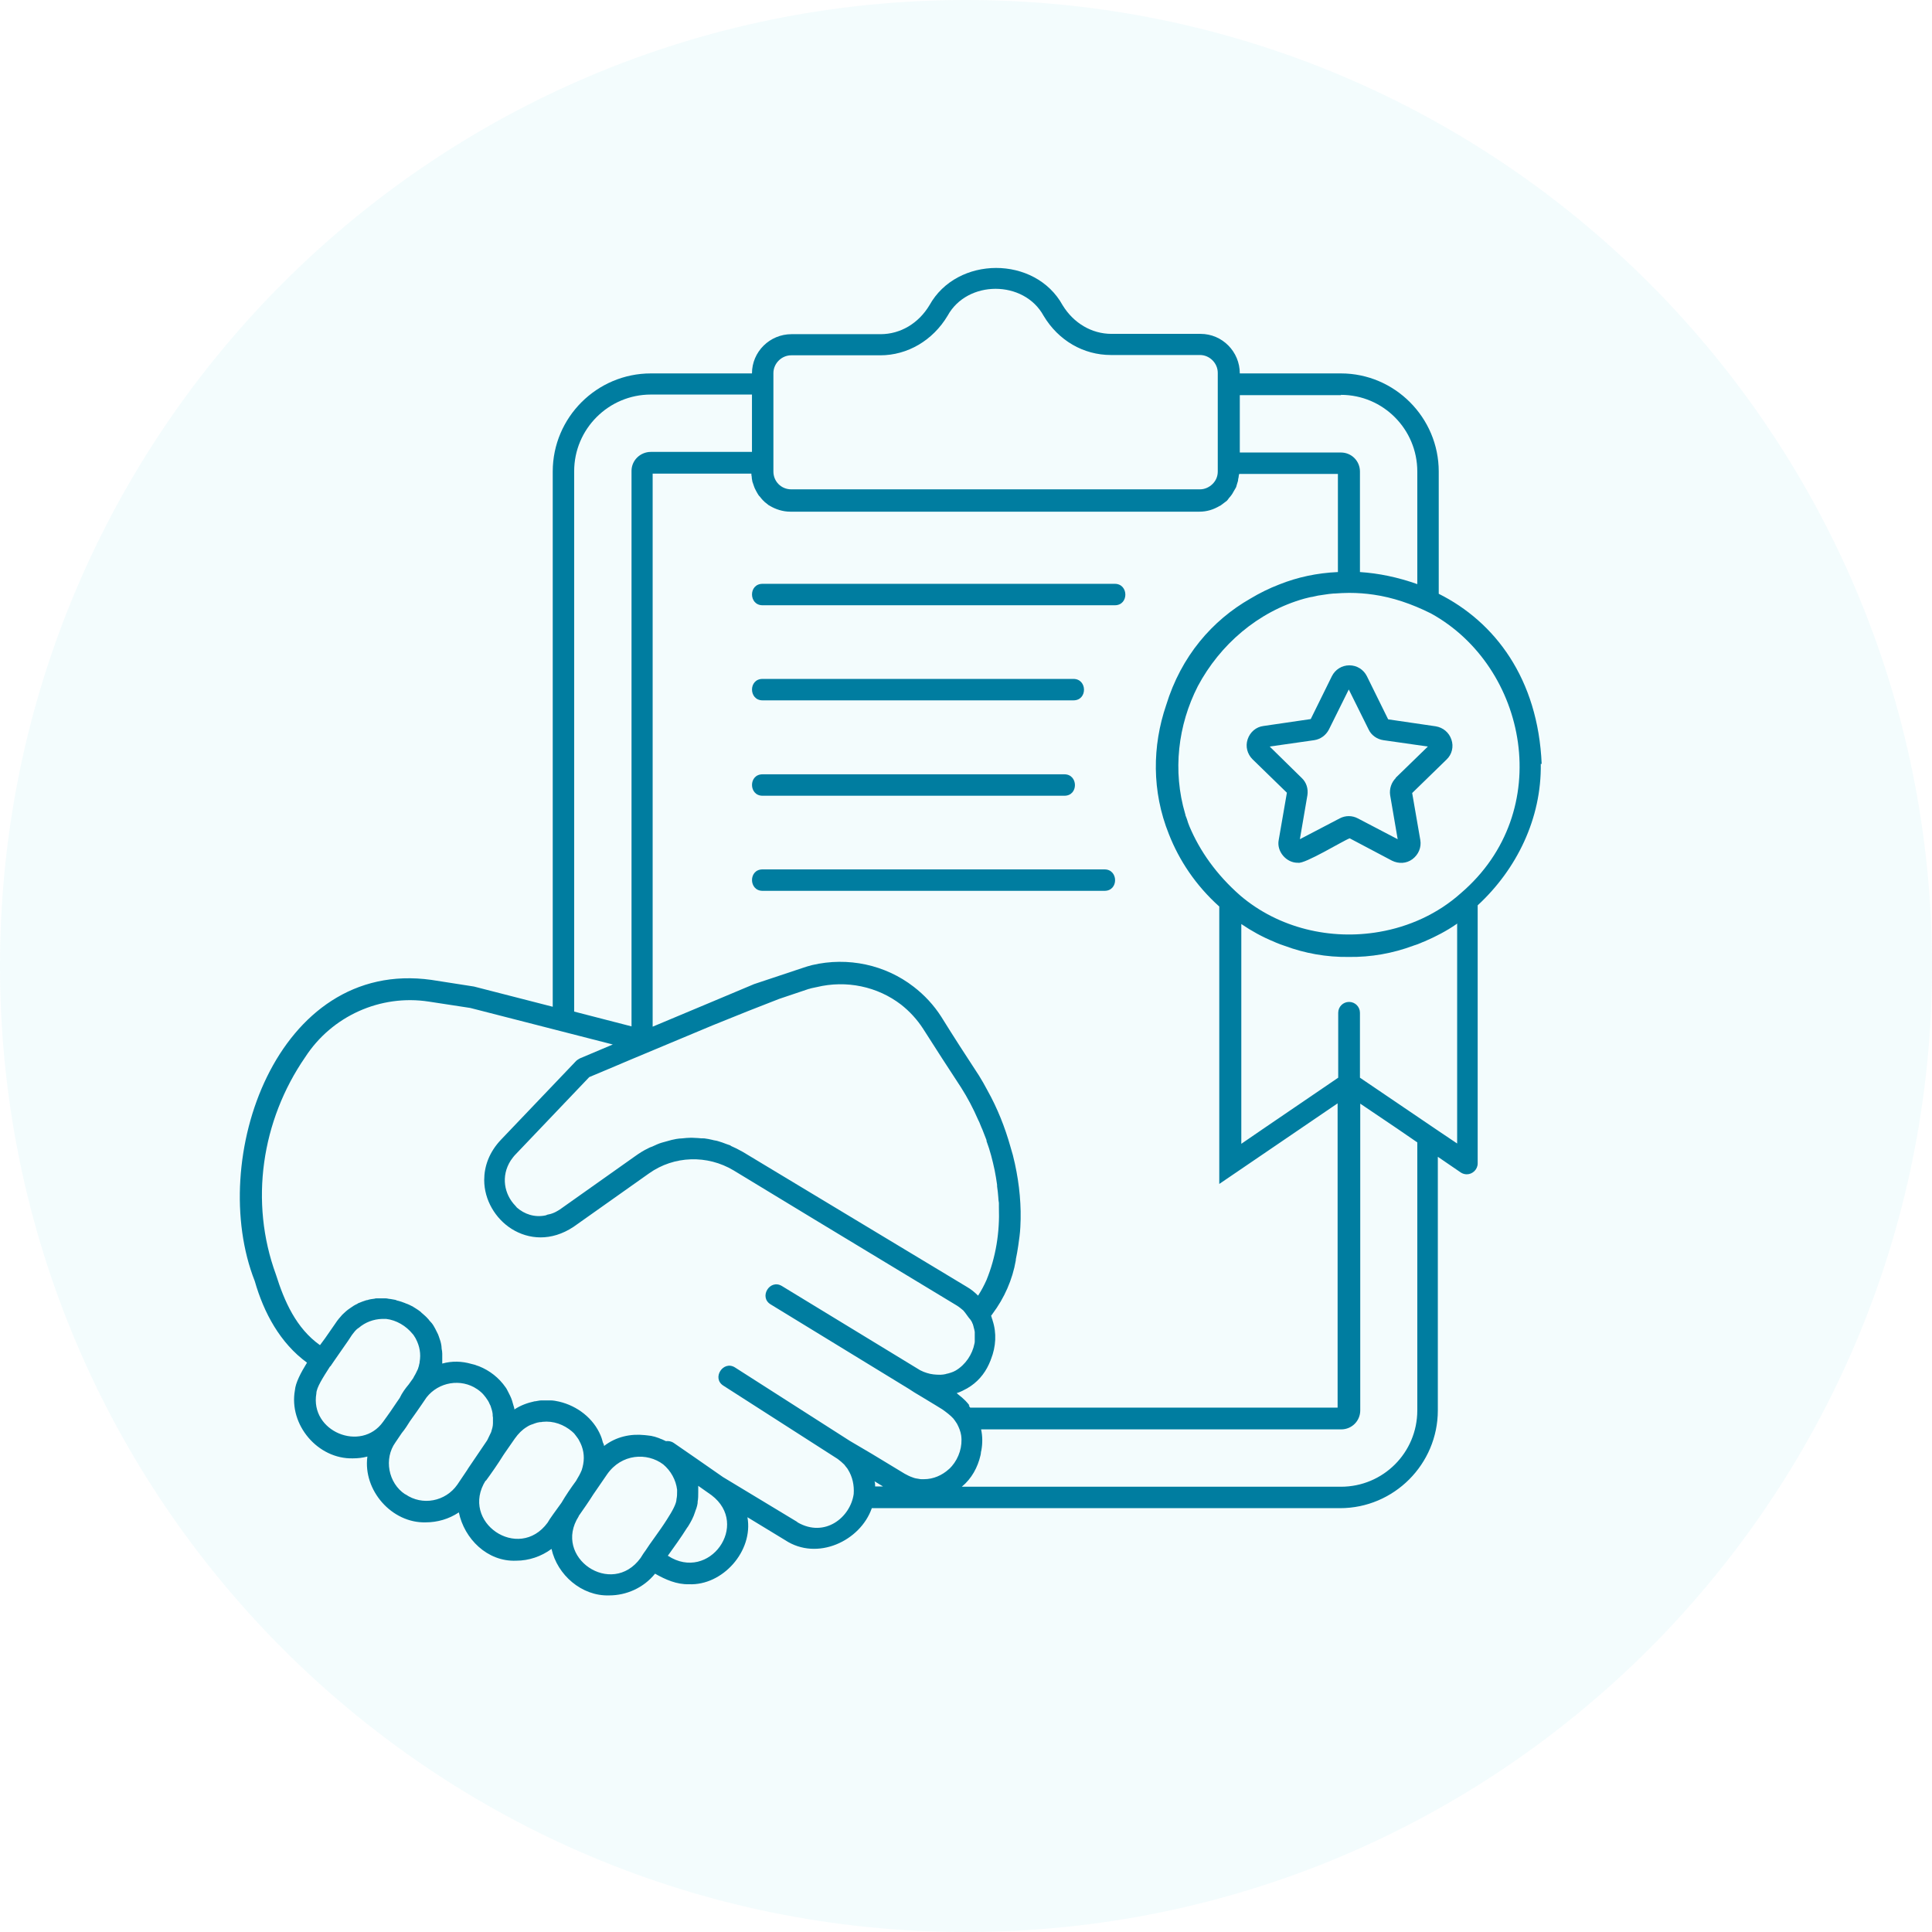
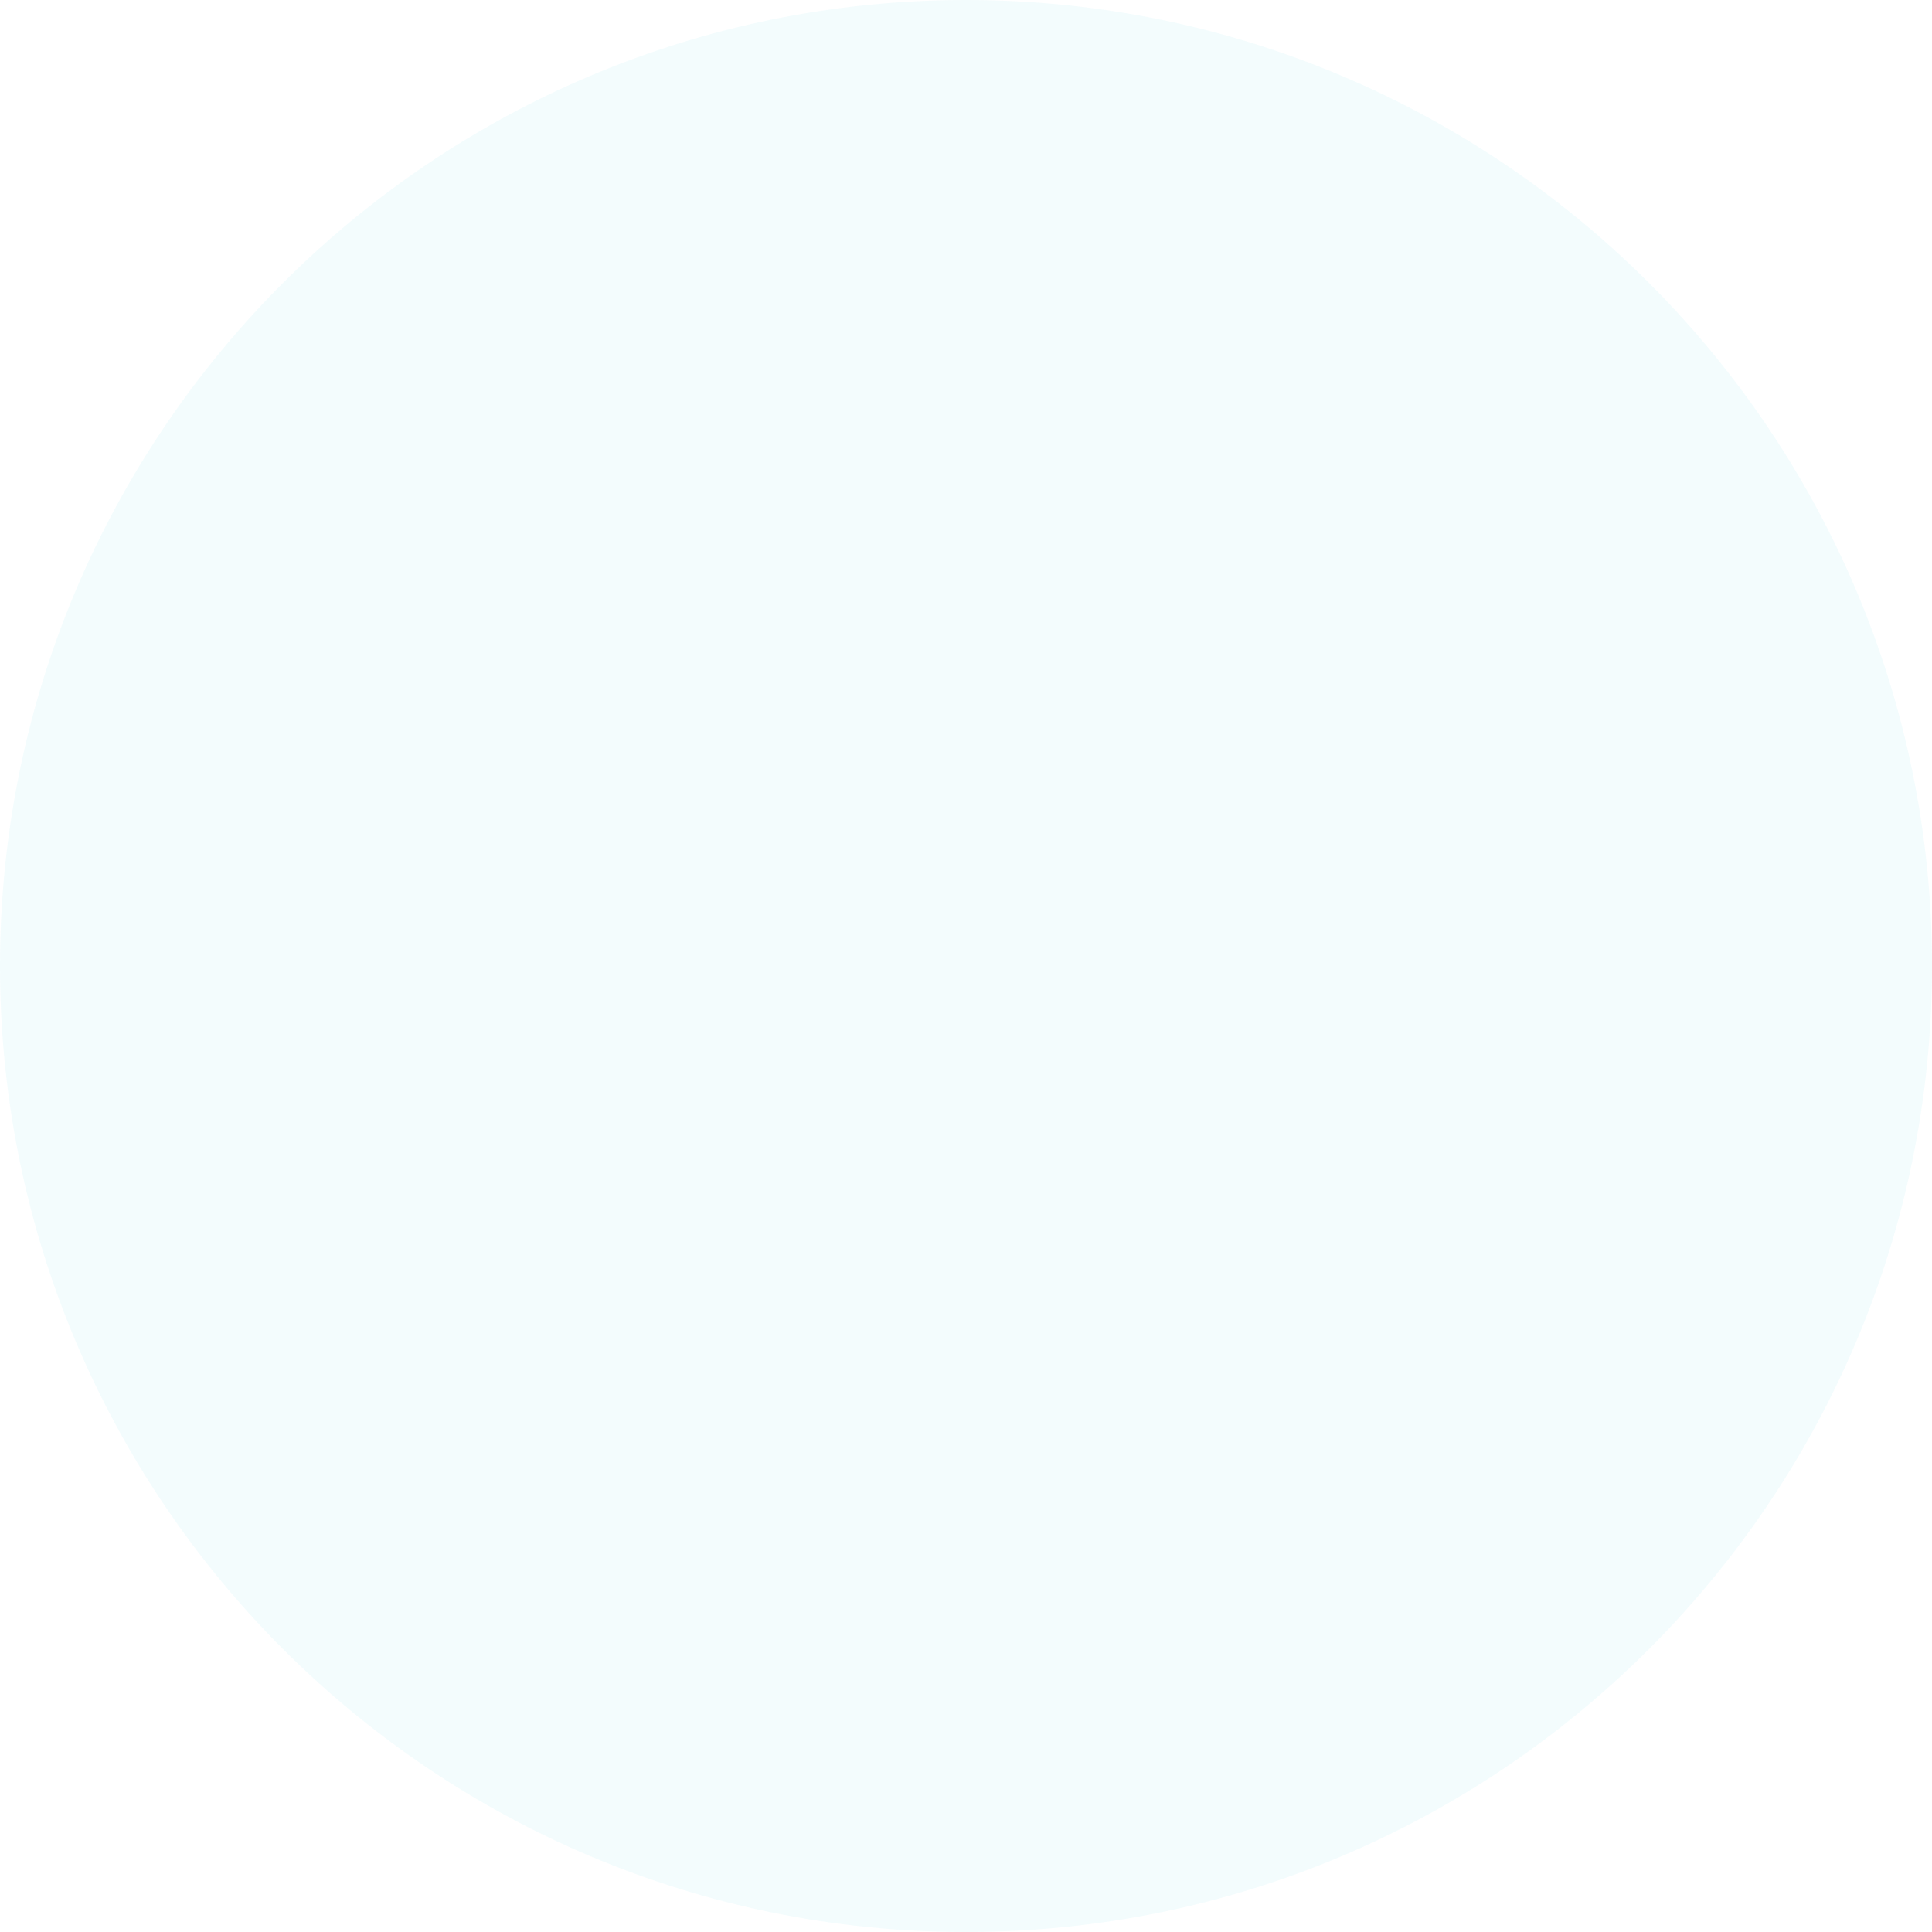
<svg xmlns="http://www.w3.org/2000/svg" id="Layer_2" data-name="Layer 2" viewBox="0 0 64 64">
  <defs>
    <style> .cls-1 { fill: rgba(16, 199, 212, .05); } .cls-2 { fill: #007da0; } </style>
  </defs>
  <g id="Layer_1-2" data-name="Layer 1">
    <path class="cls-1" d="M32,0h0c17.67,0,32,14.33,32,32h0c0,17.67-14.33,32-32,32h0C14.33,64,0,49.67,0,32h0C0,14.33,14.33,0,32,0Z" />
-     <path class="cls-2" d="M51.07,25.31c-.12-2.83-1.55-4.71-3.41-5.64v-4.05c0-1.79-1.46-3.25-3.24-3.25h-3.35c0-.72-.58-1.31-1.3-1.31h-2.95c-.66,0-1.26-.36-1.62-.95-.91-1.65-3.5-1.64-4.41,0-.36.6-.96.96-1.62.96h-2.95c-.72,0-1.31.58-1.31,1.3h0s-3.35,0-3.35,0c-1.79,0-3.25,1.46-3.25,3.25v17.73l-2.61-.67-1.41-.22c-5.13-.72-7.44,5.95-5.85,9.98.3,1.05.84,2.05,1.73,2.7-.21.34-.38.67-.4.91-.21,1.15.76,2.29,1.92,2.26.17,0,.33-.02.48-.06-.15,1.12.81,2.21,1.93,2.18.39,0,.77-.11,1.1-.33.18.87.94,1.64,1.9,1.6.42,0,.83-.14,1.17-.39.19.86,1,1.57,1.91,1.54.57,0,1.14-.25,1.52-.72.35.2.72.36,1.12.35,1.12.05,2.14-1.1,1.94-2.22l1.25.76c1.06.7,2.49.03,2.87-1.06h15.51c1.79,0,3.24-1.46,3.24-3.24v-8.4s.76.52.76.52c.06.04.13.06.2.06.19,0,.36-.16.36-.36v-8.55c1.29-1.19,2.12-2.88,2.09-4.69h0ZM48.39,29.59c-.76.68-1.71,1.11-2.7,1.28-1.61.28-3.33-.12-4.6-1.2-.8-.7-1.35-1.49-1.69-2.3-.03-.08-.06-.15-.08-.23-.02-.05-.03-.09-.05-.13,0-.02,0-.03-.01-.05-.42-1.42-.24-2.94.42-4.23.73-1.37,1.99-2.47,3.53-2.9.09-.02.18-.05.27-.06.06-.01.12-.03.18-.04.07-.01.13-.02.2-.03.11-.02.22-.03.33-.04.01,0,.03,0,.04,0,.15-.01.3-.02.46-.02.28,0,.55.02.82.06.62.09,1.25.3,1.89.62,3.2,1.76,4.16,6.56.99,9.27h0ZM32.11,46.56s0,0,0-.01c-.04-.05-.08-.1-.13-.15-.07-.07-.15-.14-.23-.2-.02-.02-.03-.03-.06-.05.13-.04.24-.1.35-.16,0,0,0,0,0,0,.33-.19.57-.47.72-.8.02-.05.04-.09.06-.14,0-.01,0-.02.01-.03.16-.41.19-.86.05-1.28,0-.02-.01-.04-.02-.06-.01-.03-.01-.06-.03-.09.02-.02.03-.05.05-.07.39-.52.66-1.13.77-1.77,0,0,0-.02,0-.03h0c.03-.15.06-.3.08-.45.03-.21.06-.41.07-.62.04-.7-.03-1.41-.18-2.1-.04-.19-.09-.38-.15-.57-.18-.64-.43-1.27-.76-1.86-.09-.17-.18-.33-.28-.49-.42-.64-.86-1.32-1.25-1.95-.25-.39-.56-.72-.91-.99-.94-.73-2.18-1-3.37-.72-.11.03-.22.06-.33.1l-1.59.53-1.38.58-1.98.83V15.69h3.27s0,.06.01.09c0,.05.01.1.02.15,0,.03.02.06.03.1.02.05.03.1.05.14.01.03.03.05.04.08.03.05.05.1.08.14.01.02.03.04.05.06.04.05.07.09.11.13.01.01.03.02.04.04.05.04.1.08.15.12,0,0,.02,0,.02.01.2.12.44.2.69.2h13.55c.25,0,.47-.07.67-.19.01,0,.03-.01.04-.02.04-.03.08-.06.12-.09.03-.02.05-.04.08-.06.03-.03.05-.06.07-.09.03-.03.06-.07.09-.11.02-.03.04-.06.06-.1.02-.04.05-.08.07-.12.02-.03.03-.07.04-.11.01-.04.03-.09.04-.13,0-.04.01-.08.02-.12,0-.04.01-.07.02-.11h3.27v3.25c-.69.03-1.34.17-1.94.41-.34.13-.66.29-.96.47-1.26.72-2.29,1.9-2.79,3.53-.46,1.35-.48,2.85.09,4.27.34.87.89,1.7,1.67,2.4v8.52s0,0,0,.01v.66l2.1-1.43,1.82-1.24v10.08h-12.17s-.03-.04-.05-.07h0ZM24.22,37.95s-.1-.03-.15-.05c-.1-.04-.19-.07-.29-.1-.06-.02-.12-.02-.18-.04-.09-.02-.18-.04-.27-.05-.07,0-.13,0-.2-.01-.07,0-.13-.01-.2-.01-.02,0-.03,0-.05,0-.09,0-.19.01-.28.02-.07,0-.13.01-.2.02-.1.02-.2.04-.29.07-.06.02-.12.03-.18.05-.11.03-.21.08-.32.13-.05.02-.09.03-.14.06-.15.07-.29.16-.43.26l-2.5,1.77c-.08.05-.15.09-.23.12-.05.02-.09.03-.14.04-.03,0-.06.02-.09.03-.37.08-.71-.04-.96-.26h0s-.03-.04-.05-.06c-.36-.37-.49-.97-.15-1.5.05-.07.1-.14.16-.2l2.44-2.56c.19-.08.5-.21.88-.37.2-.09.41-.17.59-.25h0s2.63-1.1,2.63-1.1c.81-.33,1.59-.64,2.19-.87l.98-.33s0,0,.01,0c.08-.03.17-.04.25-.06.99-.24,2.02-.02,2.8.58.28.22.53.49.73.8.4.63.84,1.31,1.26,1.95.21.33.4.69.56,1.06.03.06.06.12.08.18.02.05.04.1.06.14.05.12.09.24.14.36v.03c.12.32.2.64.27.97.03.16.06.32.08.48,0,.02,0,.03,0,.05.02.12.03.24.04.36,0,.06.01.12.02.19,0,.05,0,.09,0,.14.03.83-.1,1.65-.41,2.41-.08.18-.17.35-.28.52-.11-.11-.23-.21-.37-.29l-7.42-4.47c-.14-.08-.28-.15-.42-.21h0ZM44.42,13.08c1.4,0,2.53,1.14,2.53,2.54v3.73c-.65-.23-1.28-.36-1.9-.4v-3.33c0-.35-.28-.63-.63-.63h-3.35v-1.9h3.35ZM25.62,12.36c0-.32.27-.59.59-.59h2.95c.9,0,1.74-.49,2.23-1.31.65-1.19,2.53-1.19,3.18,0,.49.82,1.32,1.3,2.23,1.3h2.95c.32,0,.59.27.59.59v3.27c0,.16-.06.3-.17.41-.11.11-.26.18-.42.18h-13.54c-.33,0-.59-.26-.59-.59v-3.27s0,0,0,0h0ZM19.02,15.61c0-1.4,1.14-2.54,2.54-2.54h3.35v1.9h-3.35c-.35,0-.64.28-.64.63v18.4l-1.9-.49V15.61ZM10.48,46.16c0-.19.22-.53.45-.89.01-.01.03-.02.03-.03,0,0,.19-.28.38-.55.14-.2.26-.37.32-.47.06-.08.12-.16.2-.22,0,0,.01,0,.02-.01.22-.19.49-.29.78-.3.01,0,.03,0,.04,0,.03,0,.06,0,.09,0,.34.04.66.23.88.5.03.03.05.07.07.1.01.02.03.04.04.07.12.23.17.49.12.76,0,.02,0,.04-.01.06-.01.05-.02.1-.04.15,0,.02-.02.04-.03.07-.03.06-.06.13-.1.19-.01.02-.02.04-.03.06-.05.07-.1.14-.15.21-.11.13-.22.28-.3.45h0s-.16.23-.3.44c-.08.11-.16.23-.25.35-.73,1.02-2.43.32-2.21-.94ZM13.42,49.5c-.56-.37-.71-1.18-.32-1.72l.21-.31c.1-.12.19-.26.27-.39h0l.22-.31c.1-.15.22-.31.33-.48.4-.51,1.14-.64,1.68-.27.01,0,.02.02.03.02.08.06.15.12.21.2l.04.05c.05.07.1.14.13.22.01.02.02.04.03.06.03.09.06.18.07.27,0,.04,0,.08.01.12,0,.06,0,.13,0,.19,0,.1-.03.19-.06.29-.04.08-.08.17-.12.25,0,.01-.02.03-.03.05l-.21.31-.4.59s-.03.05-.03.05h0s-.33.49-.33.49c-.39.56-1.16.71-1.72.32ZM16.09,49.06c.19-.26.4-.56.58-.85l.04-.06.34-.49c.12-.17.25-.3.4-.39,0,0,0,0,0,0,.06-.04.12-.07.19-.09.03-.01.05-.02.08-.03.05-.02.1-.03.16-.04.03,0,.06,0,.09-.01.36-.04.71.09.98.32,0,0,.02.02.02.02.04.03.07.07.1.11.04.06.09.11.12.18,0,0,0,0,0,0,.13.23.18.5.13.77-.01.07-.03.13-.05.2-.04.1-.11.23-.19.36-.17.23-.34.48-.48.72-.2.28-.39.53-.46.66-.96,1.31-2.92-.02-2.05-1.4ZM19.17,50.22c.16-.23.33-.47.48-.71l.46-.67c.48-.69,1.33-.73,1.86-.33.25.21.42.51.46.84,0,.02,0,.03,0,.05,0,.09,0,.17-.02.26,0,.15-.14.4-.32.68-.24.38-.56.79-.71,1.03-.07.09-.12.18-.16.24-.96,1.32-2.92-.02-2.05-1.38h0ZM22.12,51.54c.2-.28.44-.61.64-.93.02-.03.03-.04.03-.04.1-.16.18-.31.23-.47.02-.05.03-.1.05-.14.02-.06.03-.11.04-.17,0,0,0-.01,0-.02,0,0,0-.01,0-.02.02-.11.02-.21.02-.32,0-.03,0-.06,0-.1,0-.04,0-.07,0-.11l.44.31h0c1.29.98-.08,2.89-1.44,2.01ZM26.4,50.41l-2.45-1.48s0,0,0,0c-.18-.13-1.63-1.13-1.63-1.13-.09-.06-.18-.07-.26-.06-.04-.02-.09-.04-.13-.06-.03-.01-.06-.02-.1-.04-.07-.02-.13-.05-.2-.06-.06-.02-.12-.02-.18-.03-.03,0-.06-.01-.09-.01-.47-.05-.95.05-1.35.36,0-.04-.02-.08-.04-.12-.01-.05-.03-.1-.04-.14-.01-.03-.02-.05-.03-.08-.24-.58-.78-.99-1.38-1.13,0,0,0,0,0,0-.09-.02-.19-.04-.28-.04-.01,0-.02,0-.03,0-.09,0-.18,0-.27,0-.07,0-.14.02-.21.03,0,0-.02,0-.02,0-.23.05-.46.13-.67.27,0-.05-.02-.09-.03-.13h0c-.03-.11-.06-.22-.11-.32-.02-.04-.04-.08-.06-.12-.03-.05-.05-.11-.09-.16-.22-.32-.53-.56-.88-.7-.05-.02-.1-.03-.14-.05-.04-.01-.08-.02-.12-.03-.31-.09-.64-.1-.96-.01,0-.05,0-.1,0-.15,0-.06,0-.12,0-.18s-.01-.11-.02-.16c0-.06-.01-.12-.02-.17-.01-.06-.03-.11-.05-.17-.02-.05-.03-.1-.05-.14-.03-.06-.06-.12-.09-.18-.02-.03-.03-.06-.05-.09-.04-.07-.09-.13-.15-.19-.01-.02-.03-.04-.04-.05-.06-.07-.13-.13-.2-.19-.01,0-.02-.02-.03-.03-.07-.06-.15-.11-.23-.16-.01,0-.02-.01-.03-.02-.08-.04-.15-.08-.24-.11-.02,0-.03-.02-.05-.02-.07-.03-.14-.05-.21-.07-.03,0-.06-.02-.09-.03-.06-.01-.11-.02-.17-.03-.05,0-.1-.02-.15-.02-.04,0-.08,0-.11,0-.07,0-.14,0-.2,0-.02,0-.04,0-.06.01-.08.01-.17.02-.25.05,0,0-.02,0-.02,0-.09.03-.18.06-.27.1-.01,0-.02.01-.03.02-.09.04-.17.09-.25.15-.09.06-.17.13-.25.21,0,0,0,0,0,0-.08.09-.16.18-.23.29l-.34.49c-.05.07-.11.15-.17.23-.79-.56-1.18-1.45-1.46-2.34-.88-2.4-.48-5.1.97-7.2.88-1.36,2.49-2.09,4.1-1.84l1.37.21,4.72,1.21-1.09.46s-.09.05-.12.08l-2.49,2.61c-.4.42-.56.89-.56,1.34,0,.66.37,1.28.91,1.62.56.35,1.31.42,2.05-.07l2.5-1.77c.83-.59,1.93-.62,2.8-.1,0,0,1.22.74,2.67,1.62,2.12,1.28,4.73,2.86,4.73,2.86.08.05.15.11.21.16.09.1.15.21.24.31.02.03.03.05.05.08,0,.02.02.05.03.07,0,.03.02.05.02.08.02.06.03.12.04.17,0,0,0,0,0,.01,0,.06,0,.13,0,.19,0,.03,0,.06,0,.1,0,.03,0,.06-.01.09-.07.36-.3.7-.62.89,0,0,0,0,0,0-.05.03-.1.05-.16.07-.03.01-.06.02-.1.03-.02,0-.05.01-.08.02-.05.01-.11.02-.16.02h-.02c-.14,0-.29-.01-.44-.06-.07-.02-.14-.05-.22-.09-.08-.05-4.58-2.79-4.58-2.79-.4-.24-.77.37-.37.61l4.58,2.8s0,0,0,0h0c.1.07.25.16.42.26.32.19.64.39.69.42.14.1.27.2.36.3.03.04.07.09.1.14,0,.01.02.02.02.03.07.13.12.26.14.39.05.36-.07.74-.31,1.02-.01.01-.02.02-.03.03-.02.03-.05.05-.07.07-.22.2-.51.33-.82.33-.02,0-.05,0-.07,0-.03,0-.07,0-.1-.01-.07-.01-.14-.02-.21-.05-.09-.03-.17-.07-.26-.12,0,0-.58-.35-1.09-.66l-.73-.43h0s-3.8-2.43-3.8-2.43c-.39-.25-.78.35-.39.6l3.79,2.43h0c.08.06.15.12.21.18.01.01.03.03.04.05.03.04.07.08.09.12.15.24.21.52.19.81-.11.78-.96,1.46-1.86.94h0ZM28.99,49.24c0-.06,0-.11-.02-.17l.28.17h-.26ZM46.95,37.84v8.88c0,1.4-1.13,2.53-2.53,2.53h-12.56c.33-.27.53-.65.62-1.04,0-.02.01-.03.01-.05,0-.04.01-.08.02-.12.04-.23.04-.46-.01-.69h11.93c.35,0,.63-.28.63-.63v-10.16l1.2.81.7.48ZM48.27,30.59v7.29l-.61-.41-2.61-1.77v-2.15c0-.2-.16-.36-.36-.36s-.36.16-.36.36v2.15l-2.51,1.71-.7.48v-7.28c.34.23.7.43,1.07.58.03.01.06.03.09.04.09.04.18.07.27.1.67.25,1.39.38,2.13.37.74.01,1.46-.12,2.13-.37.09-.03.18-.06.27-.1.03-.01.06-.03.1-.04.37-.16.74-.35,1.07-.58h0ZM45.98,23.82l-.7-1.42c-.11-.22-.33-.36-.58-.36s-.47.14-.58.36l-.7,1.42-1.57.23c-.24.03-.44.2-.52.44-.08.24-.01.49.16.66l1.14,1.11-.27,1.56c-.08.38.25.77.64.76.22.05,1.49-.73,1.71-.81l1.4.74c.22.11.48.1.68-.05.2-.15.3-.39.26-.63l-.27-1.56,1.14-1.11c.18-.17.24-.43.16-.66-.08-.24-.28-.4-.52-.44l-1.57-.23ZM46.24,25.77c-.15.15-.22.36-.19.57l.25,1.46-1.32-.69c-.19-.1-.41-.1-.6,0l-1.32.69.25-1.46c.03-.21-.03-.42-.19-.57l-1.06-1.04,1.47-.21c.21-.03.39-.16.49-.35l.66-1.33.66,1.33c.09.19.28.32.49.35l1.47.21-1.07,1.04ZM36.93,20.05h-11.67c-.46,0-.47-.71,0-.71h11.67c.46,0,.47.71,0,.71h0ZM25.26,22.49h10.3c.46,0,.47.71,0,.71h-10.3c-.46,0-.47-.71,0-.71ZM25.26,25.65h10c.46,0,.47.71,0,.71h-10c-.46,0-.47-.71,0-.71ZM36.59,29.51h-11.33c-.46,0-.47-.71,0-.71h11.33c.46,0,.47.71,0,.71Z" />
  </g>
</svg>